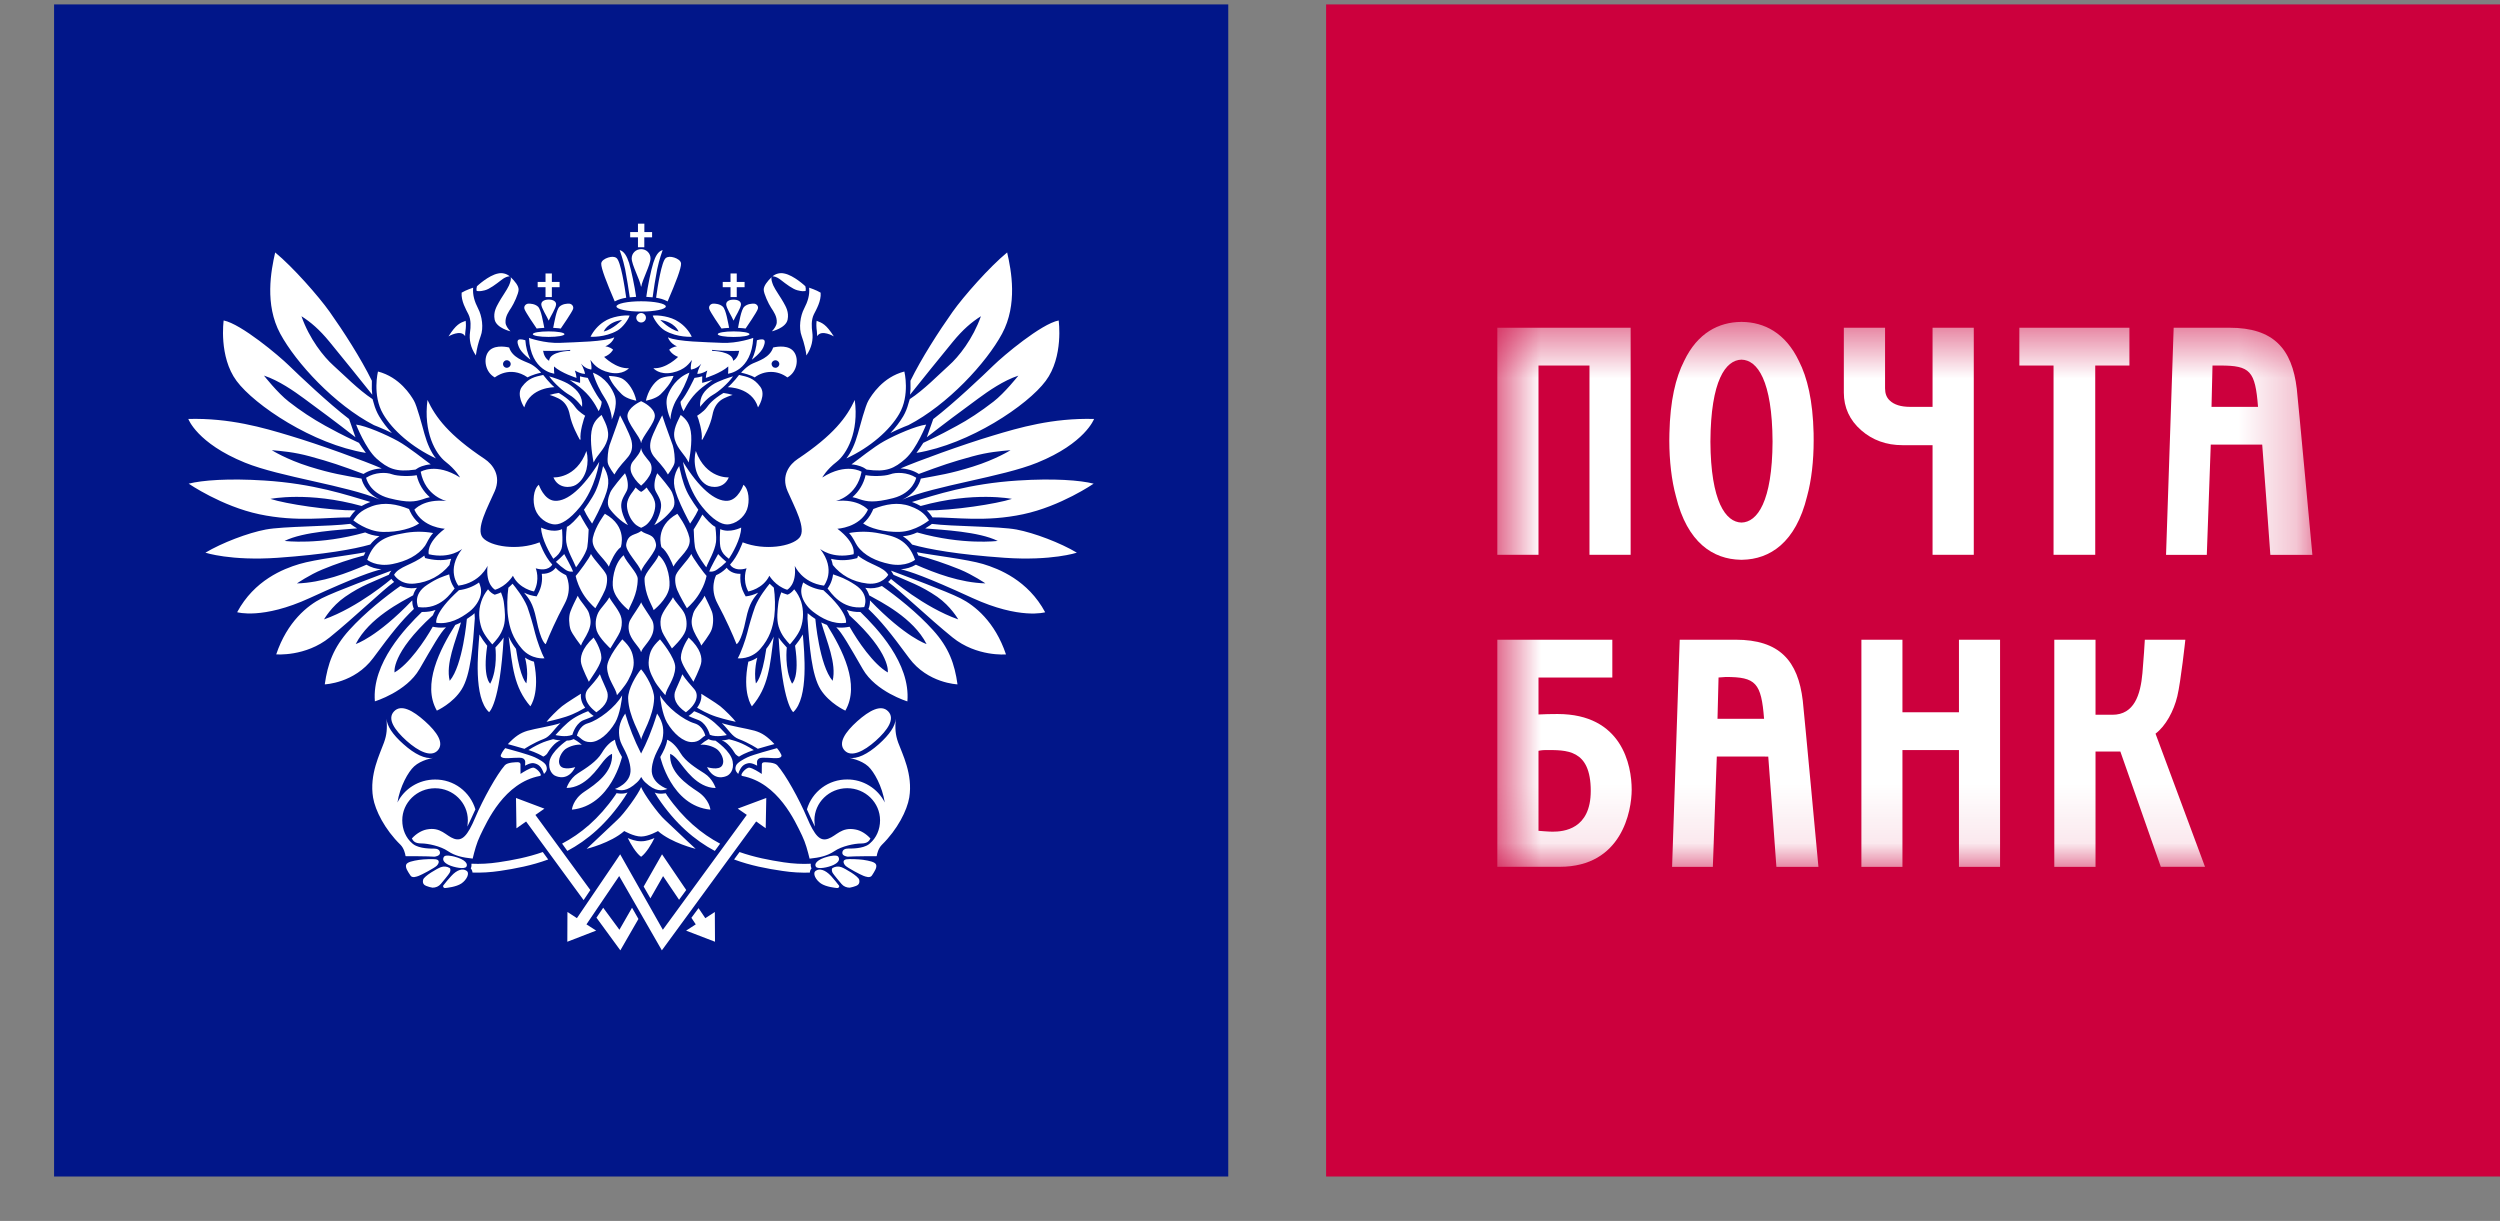
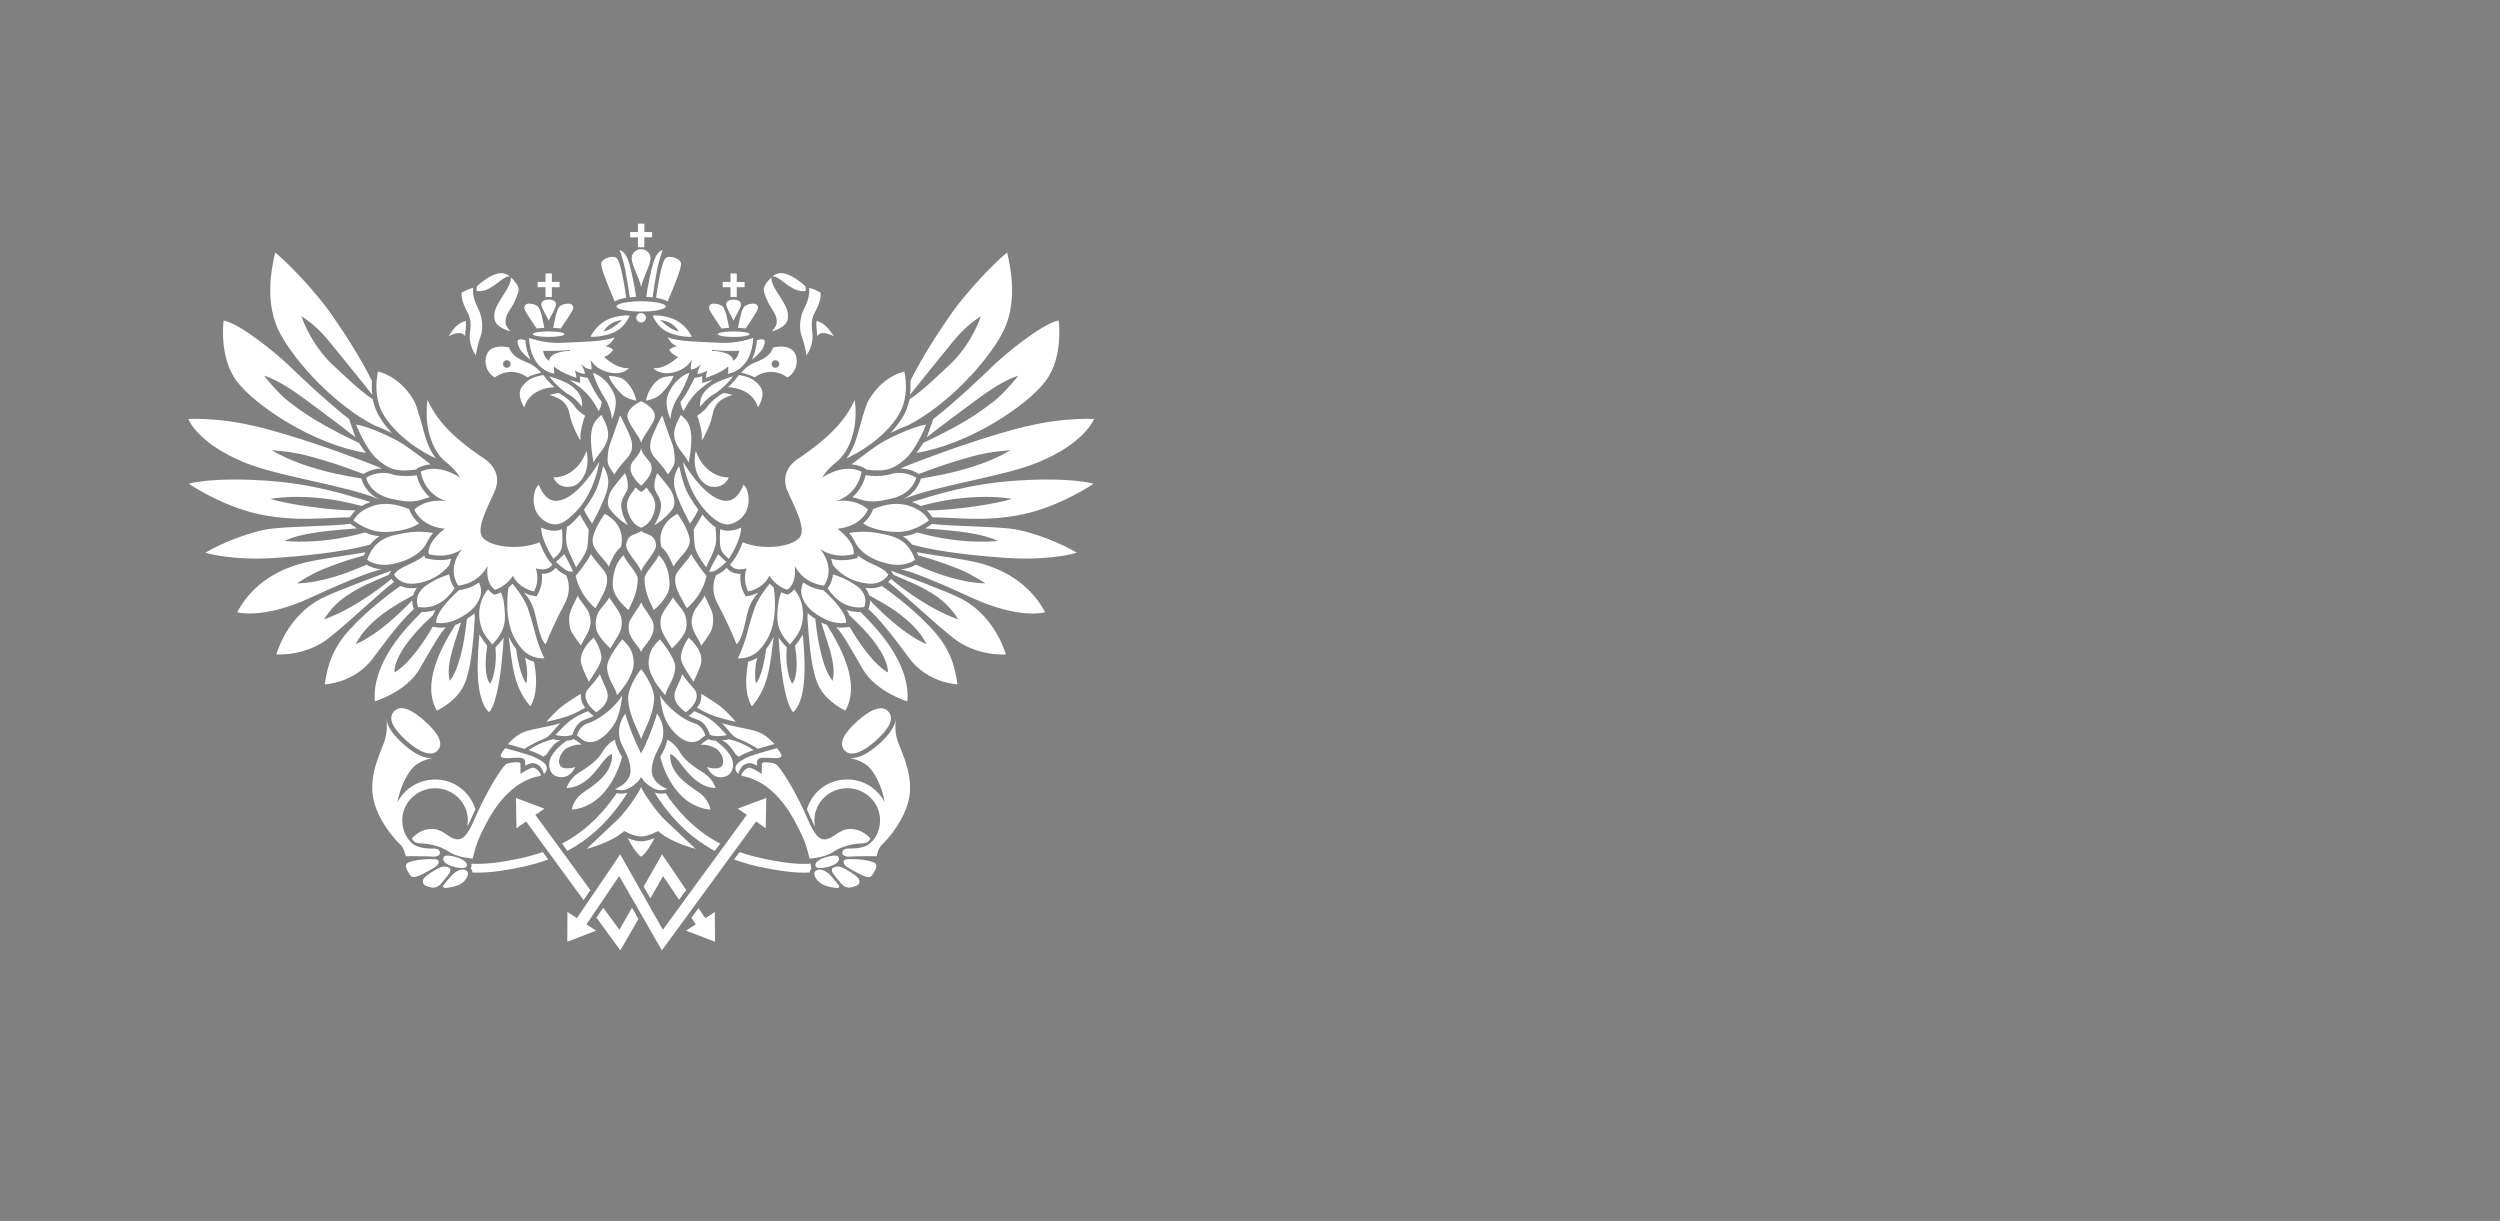
<svg xmlns="http://www.w3.org/2000/svg" width="43" height="21" viewBox="0 0 43 21" fill="none">
  <rect x="0" y="0" width="43" height="21" fill="#808080" stroke="none" />
-   <path d="M0.93 0.076H21.126V20.236H0.93V0.076Z" fill="#011689" />
  <path d="M14.243 14.733C14.048 14.783 14 14.861 14.034 14.909C14.069 14.955 14.243 14.92 14.334 14.878C14.427 14.834 14.449 14.783 14.418 14.735C14.393 14.697 14.273 14.726 14.243 14.733ZM12.694 5.639C12.792 5.647 12.785 5.644 12.824 5.651C12.847 5.618 13.019 5.367 13.034 5.315C13.052 5.265 13.011 5.226 12.972 5.223C12.933 5.221 12.855 5.226 12.803 5.274C12.747 5.324 12.712 5.551 12.694 5.639ZM15.656 8.707C15.446 8.63 15.229 8.672 15.021 8.755L15.001 8.799C14.961 8.885 14.906 8.951 14.846 9.003C14.954 9.081 15.204 9.157 15.473 9.148C15.744 9.142 15.979 8.95 15.979 8.95C15.925 8.873 15.869 8.784 15.656 8.707ZM15.278 9.887C15.195 9.743 14.958 9.716 14.758 9.557L14.745 9.599L14.699 9.61C14.566 9.643 14.428 9.643 14.294 9.612C14.308 9.644 14.319 9.693 14.324 9.718C14.462 9.888 14.658 10.007 14.918 10.037C15.177 10.066 15.278 9.887 15.278 9.887ZM14.783 8.586C14.915 8.63 15.035 8.651 15.362 8.568C15.709 8.478 15.759 8.217 15.759 8.217C15.606 8.119 15.41 8.12 15.311 8.158C15.211 8.194 14.985 8.194 14.888 8.172C14.855 8.32 14.776 8.452 14.662 8.551C14.707 8.56 14.747 8.573 14.783 8.586ZM15.062 12.742C15.269 12.556 15.399 12.365 15.278 12.237C15.157 12.108 14.953 12.22 14.745 12.405C14.538 12.591 14.408 12.781 14.528 12.909C14.64 13.029 14.855 12.927 15.062 12.742ZM14.54 12.223C14.8 11.773 14.486 11.169 14.224 10.749C14.19 10.736 14.158 10.722 14.126 10.706C14.218 11.029 14.393 11.414 14.321 11.71C14.092 11.444 14.024 10.646 14.024 10.646C13.978 10.617 13.934 10.583 13.892 10.547C13.892 10.575 13.891 10.606 13.889 10.636C13.921 11.116 13.961 11.61 14.113 11.857C14.264 12.098 14.54 12.223 14.54 12.223ZM13.98 10.518C14.129 10.634 14.33 10.745 14.551 10.712C14.551 10.712 14.602 10.549 14.162 10.151C14.037 10.136 13.918 10.09 13.815 10.018C13.797 10.069 13.767 10.137 13.789 10.235C13.811 10.333 13.88 10.44 13.98 10.518ZM15.578 7.886C15.767 7.718 15.93 7.303 15.93 7.303C15.756 7.325 15.416 7.473 15.211 7.586C15.022 7.69 14.758 7.907 14.646 7.987C14.778 7.998 14.855 8.044 14.862 8.048L14.907 8.077C15.244 8.125 15.382 8.06 15.578 7.887V7.886ZM14.8 10.527L14.79 10.526C14.713 10.528 14.637 10.516 14.565 10.491C14.585 10.525 14.6 10.556 14.61 10.583C15.333 11.241 15.27 11.566 15.27 11.566C15.024 11.426 14.751 11.025 14.613 10.78L14.563 10.788C14.504 10.797 14.444 10.798 14.384 10.79C14.478 10.877 14.616 11.121 14.84 11.509C15.063 11.898 15.607 12.064 15.607 12.064C15.662 11.405 15.077 10.798 14.8 10.527ZM14.71 10.06C14.533 9.944 14.449 9.922 14.329 9.879C14.311 10.024 14.24 10.115 14.234 10.122C14.286 10.182 14.473 10.494 14.864 10.442C14.864 10.442 14.968 10.229 14.71 10.06ZM13.721 7.894C13.582 7.986 13.43 8.178 13.546 8.447C13.662 8.717 13.881 9.1 13.749 9.25C13.619 9.399 13.153 9.477 12.774 9.328C12.774 9.328 12.695 9.562 12.557 9.711C12.557 9.711 12.622 9.84 12.841 9.775C12.841 9.775 12.761 9.967 12.87 10.173C12.87 10.173 13.124 10.13 13.233 9.903C13.233 9.903 13.335 10.08 13.539 10.144C13.539 10.144 13.707 10.06 13.67 9.732C13.67 9.732 13.793 10.024 14.172 10.073C14.172 10.073 14.39 9.804 14.106 9.441C14.106 9.441 14.31 9.619 14.681 9.533C14.681 9.533 14.739 9.349 14.403 9.094C14.403 9.094 14.783 9.079 14.929 8.767C14.929 8.767 14.768 8.574 14.376 8.618C14.376 8.618 14.739 8.539 14.819 8.114C14.819 8.114 14.557 7.95 14.143 8.213C14.143 8.213 14.215 8.078 14.39 7.944C14.564 7.808 14.776 7.432 14.702 6.879C14.564 7.176 14.338 7.482 13.721 7.894ZM13.716 4.993C13.799 5.014 13.818 5.009 13.857 5.005C13.862 4.977 13.86 4.95 13.852 4.923C13.852 4.923 13.655 4.736 13.489 4.704C13.454 4.696 13.417 4.696 13.382 4.705C13.347 4.713 13.315 4.73 13.287 4.753C13.287 4.753 13.346 4.747 13.434 4.818C13.523 4.887 13.633 4.972 13.716 4.993ZM13.36 5.549C13.356 5.6 13.319 5.654 13.276 5.699C13.276 5.699 13.518 5.643 13.547 5.497C13.573 5.367 13.517 5.275 13.477 5.203C13.441 5.135 13.329 4.977 13.301 4.911C13.276 4.851 13.262 4.801 13.271 4.767C13.197 4.84 13.135 4.917 13.136 4.984C13.137 5.052 13.219 5.226 13.262 5.291C13.305 5.357 13.368 5.444 13.36 5.549ZM13.831 5.308C13.765 5.433 13.735 5.64 13.789 5.782C13.833 5.898 13.867 6.062 13.87 6.114C13.961 5.982 13.99 5.841 13.971 5.709C13.96 5.631 13.95 5.504 13.999 5.406C14.04 5.324 14.127 5.178 14.115 5.034C14.043 4.989 13.917 4.948 13.917 4.948C13.929 5.074 13.894 5.187 13.831 5.308ZM12.932 6.187C12.932 6.187 13.091 6.07 13.13 5.971C13.169 5.873 13.179 5.805 13.019 5.852C13.011 5.968 12.982 6.082 12.932 6.187ZM15.466 7.12C15.655 6.798 15.555 6.39 15.555 6.39C15.181 6.487 14.99 6.8 14.937 6.89C14.883 6.979 14.794 7.325 14.754 7.464C14.706 7.635 14.641 7.78 14.557 7.885C14.972 7.692 15.304 7.399 15.466 7.12ZM14.05 5.699C14.053 5.726 14.055 5.753 14.056 5.782C14.129 5.659 14.342 5.786 14.342 5.786C14.208 5.577 14.143 5.554 14.046 5.518C14.039 5.568 14.04 5.627 14.05 5.698L14.05 5.699ZM16.052 7.208L15.941 7.521C16.233 7.293 16.529 7.071 16.828 6.853C17.001 6.726 17.259 6.545 17.516 6.461C17.516 6.461 17.279 6.761 17.088 6.908C16.869 7.078 16.645 7.225 16.459 7.324C16.296 7.411 16.213 7.461 15.881 7.617C15.858 7.658 15.79 7.753 15.763 7.79C16.674 7.642 17.677 6.969 17.986 6.552C18.298 6.135 18.209 5.512 18.209 5.512C17.908 5.571 17.255 6.121 17.086 6.287C16.917 6.452 16.406 6.937 16.052 7.208ZM15.315 7.448C15.386 7.413 15.467 7.376 15.549 7.342L15.625 7.312C16.299 6.963 16.966 6.241 17.236 5.739C17.506 5.237 17.395 4.654 17.323 4.342C17.017 4.594 16.577 5.093 16.385 5.363C16.149 5.696 15.847 6.166 15.66 6.549V6.56C15.661 6.6 15.662 6.643 15.661 6.689L15.653 6.789C15.874 6.514 16.138 6.183 16.39 5.877C16.563 5.667 16.71 5.541 16.872 5.439C16.735 5.827 16.491 6.137 16.316 6.291C16.144 6.445 15.893 6.705 15.648 6.865L15.624 6.944C15.604 7.019 15.575 7.092 15.536 7.159C15.478 7.257 15.404 7.354 15.315 7.448V7.448ZM18.817 7.206C18.103 7.187 17.526 7.357 17.081 7.491C16.56 7.646 15.767 7.936 15.489 8.057C15.593 8.06 15.707 8.09 15.804 8.152C16.191 8.008 16.372 7.946 16.724 7.85C17.001 7.774 17.207 7.759 17.381 7.743C17.381 7.743 17.136 7.9 16.733 8.026C16.334 8.15 16.162 8.172 15.838 8.232C15.836 8.243 15.787 8.469 15.519 8.594C16.095 8.348 17.231 8.206 17.841 7.958C18.666 7.623 18.818 7.206 18.818 7.206L18.817 7.206ZM13.586 11.084C13.586 11.084 13.731 10.928 13.773 10.8C13.823 10.654 13.825 10.496 13.779 10.348C13.753 10.271 13.713 10.198 13.66 10.136C13.637 10.167 13.608 10.194 13.576 10.214L13.546 10.228L13.514 10.218C13.488 10.21 13.463 10.2 13.438 10.188C13.406 10.276 13.393 10.318 13.385 10.393C13.374 10.492 13.354 10.648 13.392 10.775C13.438 10.93 13.533 11.025 13.586 11.084ZM15.739 9.629C15.616 9.273 15.372 9.219 15.132 9.175C14.958 9.139 14.779 9.136 14.604 9.168C14.681 9.252 14.707 9.334 14.745 9.388C14.862 9.555 15.069 9.654 15.305 9.702C15.584 9.757 15.739 9.629 15.739 9.629V9.629ZM11.361 6.783C11.444 6.702 11.546 6.582 11.585 6.466C11.585 6.466 11.419 6.469 11.341 6.519C11.241 6.583 11.146 6.724 11.109 6.892C11.109 6.892 11.277 6.864 11.361 6.783ZM10.714 6.519C10.637 6.469 10.471 6.466 10.471 6.466C10.51 6.582 10.612 6.702 10.696 6.783C10.778 6.864 10.945 6.892 10.945 6.892C10.909 6.724 10.814 6.583 10.714 6.519ZM8.716 6.326C8.708 6.326 8.7 6.325 8.692 6.321C8.684 6.318 8.677 6.313 8.671 6.307C8.665 6.301 8.66 6.294 8.657 6.286C8.654 6.278 8.652 6.27 8.652 6.261C8.652 6.225 8.681 6.196 8.716 6.196C8.754 6.196 8.784 6.225 8.784 6.261C8.784 6.297 8.754 6.326 8.716 6.326ZM8.757 5.977C8.668 5.956 8.479 5.935 8.396 6.055C8.312 6.174 8.344 6.4 8.511 6.492C8.511 6.492 8.766 6.278 9.075 6.491C9.075 6.491 9.146 6.445 9.307 6.41C9.307 6.41 9.213 6.297 9.106 6.251C9.011 6.208 8.813 6.152 8.757 5.977ZM9.551 9.02C9.649 9.02 9.796 8.942 9.978 8.718C10.246 8.389 10.307 7.944 10.307 7.944C10.032 8.393 9.758 8.626 9.545 8.614C9.356 8.604 9.268 8.338 9.268 8.338C9.173 8.413 9.156 8.627 9.207 8.763C9.256 8.9 9.404 9.02 9.551 9.02ZM9.537 6.66C9.455 6.595 9.343 6.449 9.343 6.449C9.195 6.482 9.092 6.501 8.978 6.652C8.873 6.792 9.017 7.007 9.017 7.007C9.122 6.656 9.537 6.66 9.537 6.66ZM12.871 11.381C12.761 11.925 12.933 12.149 12.933 12.149C13.219 11.814 13.242 11.466 13.308 10.95C13.276 11.018 13.235 11.09 13.18 11.16C13.105 11.681 13.001 11.754 13.001 11.754C12.96 11.532 13.026 11.311 13.026 11.311C12.978 11.342 12.926 11.366 12.871 11.381ZM13.31 10.108C13.283 10.084 13.259 10.061 13.238 10.04C13.197 10.091 13.057 10.262 12.988 10.434C12.935 10.58 12.879 10.778 12.851 10.892C12.823 11.005 12.739 11.242 12.689 11.323C12.689 11.323 12.912 11.35 13.076 11.162C13.238 10.978 13.292 10.794 13.318 10.604C13.337 10.456 13.332 10.249 13.31 10.108ZM13.271 6.261C13.271 6.225 13.302 6.196 13.337 6.196C13.373 6.196 13.404 6.225 13.404 6.261C13.404 6.297 13.374 6.326 13.337 6.326C13.32 6.326 13.303 6.32 13.291 6.307C13.279 6.295 13.272 6.279 13.271 6.261ZM13.543 6.492C13.711 6.4 13.744 6.174 13.659 6.056C13.576 5.935 13.388 5.956 13.298 5.977C13.242 6.152 13.044 6.208 12.949 6.251C12.842 6.297 12.747 6.41 12.747 6.41C12.908 6.445 12.98 6.491 12.98 6.491C13.061 6.43 13.16 6.397 13.262 6.397C13.363 6.397 13.462 6.431 13.543 6.492ZM13.038 7.007C13.038 7.007 13.182 6.792 13.077 6.652C12.964 6.501 12.86 6.482 12.712 6.449C12.712 6.449 12.601 6.595 12.518 6.66C12.518 6.66 12.934 6.656 13.038 7.007ZM12.787 8.338C12.787 8.338 12.699 8.604 12.51 8.614C12.298 8.626 12.023 8.393 11.748 7.944C11.748 7.944 11.809 8.389 12.078 8.718C12.258 8.942 12.407 9.02 12.504 9.02C12.651 9.02 12.799 8.9 12.849 8.763C12.898 8.626 12.883 8.413 12.787 8.338ZM12.711 13.014C12.826 12.943 12.943 12.909 12.966 12.902C12.864 12.837 12.778 12.794 12.708 12.767C12.638 12.739 12.539 12.715 12.539 12.715C12.494 12.729 12.413 12.736 12.413 12.736C12.508 12.757 12.611 12.906 12.635 12.949C12.661 12.995 12.711 13.014 12.711 13.014L12.711 13.014ZM12.507 13.343C12.547 13.324 12.63 13.251 12.602 13.098C12.572 12.918 12.306 12.739 12.306 12.739C12.264 12.74 12.223 12.731 12.186 12.713C12.136 12.74 12.089 12.773 12.046 12.811C12.127 12.798 12.259 12.833 12.332 12.887C12.387 12.927 12.478 13.067 12.422 13.165C12.366 13.261 12.161 13.194 12.161 13.194C12.281 13.437 12.466 13.363 12.507 13.343ZM12.872 13.127C12.932 13.115 13.023 13.17 13.023 13.17C13.023 13.124 13.005 13.079 13.057 13.045C13.107 13.014 13.308 13.052 13.393 13.037C13.434 13.03 13.45 13.006 13.439 12.983C13.413 12.923 13.364 12.868 13.364 12.868C13.266 12.897 12.964 12.975 12.855 13.026C12.789 13.057 12.679 13.116 12.659 13.17C12.631 13.244 12.668 13.279 12.697 13.312C12.742 13.181 12.792 13.143 12.872 13.127ZM13.675 11.107C13.758 11.66 13.623 11.759 13.623 11.759C13.489 11.501 13.533 11.137 13.533 11.137C13.5 11.098 13.432 11.03 13.392 10.965C13.457 12.117 13.643 12.249 13.643 12.249C13.914 12.002 13.833 11.213 13.809 10.913C13.77 10.981 13.725 11.046 13.675 11.107ZM12.386 14.511C12.068 14.343 11.756 14.087 11.474 13.682C11.467 13.668 11.459 13.655 11.449 13.643C11.449 13.643 11.344 13.668 11.261 13.632L11.315 13.72C11.617 14.17 11.952 14.453 12.295 14.636L12.386 14.511ZM8.744 10.108C8.724 10.249 8.717 10.456 8.738 10.604C8.763 10.794 8.817 10.978 8.979 11.162C9.143 11.35 9.365 11.323 9.365 11.323C9.315 11.242 9.232 11.005 9.204 10.892C9.166 10.737 9.121 10.584 9.069 10.434C8.999 10.263 8.858 10.091 8.816 10.04C8.797 10.06 8.772 10.084 8.744 10.108H8.744ZM9.657 9.441C9.688 9.355 9.667 9.101 9.667 9.101C9.503 9.176 9.307 9.074 9.307 9.074C9.309 9.269 9.468 9.537 9.517 9.611C9.596 9.552 9.63 9.511 9.657 9.441ZM8.616 12.983C8.604 13.006 8.619 13.03 8.662 13.037C8.746 13.052 8.948 13.014 8.998 13.045C9.05 13.079 9.031 13.124 9.031 13.17C9.031 13.17 9.123 13.115 9.182 13.127C9.263 13.144 9.311 13.181 9.357 13.312C9.387 13.28 9.423 13.244 9.395 13.17C9.376 13.116 9.266 13.057 9.2 13.026C9.091 12.976 8.79 12.896 8.69 12.868C8.69 12.868 8.641 12.923 8.616 12.983ZM9.049 14.13L10.038 15.482L10.154 15.309C9.753 14.763 9.259 14.085 9.209 14.017L9.364 13.909L8.875 13.725L8.883 14.247L9.049 14.13ZM8.617 10.189C8.592 10.201 8.566 10.211 8.54 10.219L8.509 10.229L8.479 10.214C8.475 10.212 8.435 10.19 8.394 10.136C8.342 10.199 8.302 10.271 8.277 10.349C8.223 10.509 8.238 10.666 8.282 10.8C8.323 10.928 8.468 11.084 8.468 11.084C8.521 11.025 8.617 10.931 8.663 10.775C8.701 10.648 8.681 10.492 8.67 10.393C8.663 10.318 8.65 10.276 8.617 10.189ZM8.663 10.965C8.624 11.03 8.554 11.098 8.521 11.137C8.521 11.137 8.566 11.501 8.432 11.759C8.432 11.759 8.298 11.66 8.38 11.107C8.331 11.046 8.286 10.981 8.246 10.913C8.222 11.213 8.141 12.002 8.412 12.249C8.412 12.249 8.598 12.117 8.663 10.965ZM12.388 9.101C12.388 9.101 12.367 9.355 12.399 9.441C12.424 9.511 12.458 9.552 12.537 9.611C12.587 9.537 12.747 9.269 12.748 9.074C12.748 9.074 12.552 9.176 12.388 9.101ZM8.574 14.831C8.414 14.855 8.259 14.863 8.109 14.856C8.111 14.88 8.111 14.912 8.097 14.936C8.097 14.936 8.127 14.97 8.127 15.008C8.278 15.013 8.437 15.004 8.598 14.98C8.865 14.94 9.147 14.887 9.429 14.783L9.336 14.655C9.077 14.746 8.818 14.795 8.574 14.831ZM7.761 15.068C7.713 15.12 7.667 15.175 7.624 15.231C7.614 15.249 7.63 15.278 7.659 15.274C7.687 15.271 7.845 15.256 7.936 15.196C8.026 15.135 8.086 15.018 8.024 14.977C7.962 14.934 7.865 14.954 7.761 15.068ZM10.654 15.992C10.615 15.94 10.511 15.798 10.375 15.613L10.259 15.784L10.67 16.346L10.981 15.806L10.871 15.613C10.79 15.755 10.703 15.907 10.654 15.992ZM13.17 14.246L13.18 13.725L12.689 13.908L12.845 14.016L11.401 15.992L10.667 14.694L10.577 14.829L9.923 15.792L9.76 15.686L9.758 16.198L10.254 16.006L10.087 15.899C10.177 15.765 10.532 15.244 10.65 15.068L11.384 16.346L13.006 14.129L13.17 14.246ZM7.119 10.474C7.113 10.462 7.11 10.449 7.107 10.441C7.095 10.404 7.09 10.365 7.091 10.326C6.476 10.967 6.119 11.077 6.119 11.077C6.347 10.627 6.911 10.348 7.106 10.239C7.119 10.192 7.141 10.148 7.172 10.11C7.164 10.112 7.155 10.113 7.146 10.114C7.038 10.127 6.952 10.107 6.886 10.079C6.629 10.261 6.28 10.536 6.007 10.837C5.734 11.139 5.636 11.418 5.586 11.771C5.586 11.771 6.096 11.753 6.419 11.318C6.741 10.881 6.902 10.682 7.119 10.474ZM6.779 10.009C6.762 9.994 6.746 9.976 6.732 9.957C6.732 9.957 6.168 10.443 5.573 10.654C5.573 10.654 5.7 10.428 5.936 10.265C6.222 10.066 6.437 10 6.688 9.886L6.708 9.849C6.716 9.837 6.723 9.825 6.732 9.815C6.521 9.894 5.775 10.169 5.533 10.291C5.291 10.414 4.941 10.691 4.751 11.255C4.751 11.255 5.255 11.299 5.671 10.963C6.087 10.627 6.572 10.158 6.779 10.009ZM7.733 14.929C7.711 14.916 7.686 14.908 7.66 14.905C7.635 14.903 7.609 14.906 7.584 14.915C7.522 14.937 7.293 15.069 7.278 15.131C7.262 15.193 7.294 15.223 7.329 15.237C7.365 15.251 7.407 15.264 7.439 15.268C7.466 15.268 7.493 15.263 7.518 15.252C7.542 15.241 7.564 15.225 7.582 15.204C7.611 15.168 7.718 15.043 7.733 15.013C7.748 14.986 7.756 14.945 7.733 14.929ZM12.131 15.792L12.015 15.62L11.892 15.786C11.925 15.834 11.95 15.873 11.967 15.899L11.801 16.007L12.298 16.198L12.295 15.686L12.131 15.793V15.792ZM7.568 14.669C7.566 14.611 7.514 14.596 7.465 14.596C7.418 14.596 7.218 14.6 7.111 14.522C7.104 14.517 7.097 14.512 7.091 14.506C6.981 14.412 6.919 14.268 6.919 14.109C6.919 13.806 7.171 13.558 7.484 13.558C7.795 13.558 8.047 13.806 8.047 14.109C8.047 14.15 8.039 14.218 8.039 14.218C8.065 14.17 8.158 13.96 8.177 13.921C8.132 13.772 8.041 13.642 7.916 13.549C7.791 13.456 7.639 13.407 7.484 13.408C7.199 13.408 6.953 13.569 6.836 13.803C6.88 13.524 7.022 13.274 7.123 13.182C7.243 13.071 7.447 13.036 7.447 13.036C7.313 13.057 7.136 12.976 6.939 12.799C6.75 12.632 6.655 12.484 6.649 12.362C6.66 12.535 6.655 12.632 6.604 12.773C6.537 12.964 6.35 13.319 6.417 13.719C6.454 13.938 6.616 14.265 6.89 14.532C6.948 14.592 6.969 14.681 6.976 14.726C6.976 14.726 7.378 14.726 7.473 14.735C7.473 14.735 7.569 14.726 7.568 14.669ZM7.496 14.78C7.449 14.773 7.298 14.777 7.208 14.79C7.109 14.806 6.997 14.825 6.984 14.878C6.974 14.929 7.009 14.982 7.06 15.059C7.09 15.107 7.164 15.079 7.204 15.064C7.245 15.05 7.478 14.928 7.515 14.888C7.552 14.848 7.568 14.792 7.497 14.78L7.496 14.78ZM16.523 10.292C16.282 10.169 15.534 9.894 15.325 9.815C15.333 9.826 15.34 9.837 15.347 9.85L15.369 9.887C15.619 10 15.833 10.067 16.121 10.265C16.355 10.429 16.482 10.654 16.482 10.654C15.887 10.444 15.325 9.958 15.325 9.958C15.31 9.976 15.294 9.994 15.276 10.01C15.482 10.159 15.968 10.627 16.384 10.964C16.8 11.3 17.303 11.256 17.303 11.256C17.113 10.691 16.764 10.414 16.523 10.292ZM16.909 9.701C16.634 9.619 16.017 9.547 15.77 9.498C15.779 9.516 15.787 9.534 15.795 9.554C15.999 9.605 16.266 9.696 16.511 9.795C16.735 9.888 16.949 10.034 16.949 10.034C16.516 10.023 16.079 9.856 15.753 9.713C15.674 9.759 15.586 9.786 15.495 9.791C15.651 9.831 15.906 9.909 16.724 10.285C17.544 10.661 17.977 10.531 17.977 10.531C17.681 9.98 17.183 9.784 16.909 9.701ZM12.565 5.11H12.672V4.94H12.807V4.849H12.672V4.704H12.565V4.849H12.431V4.94H12.565V5.11ZM16.029 9.011C16.025 9.014 15.982 9.048 15.913 9.089C16.209 9.114 16.837 9.143 17.161 9.304C17.161 9.304 16.563 9.381 15.775 9.158C15.695 9.194 15.633 9.213 15.529 9.224C15.586 9.26 15.64 9.305 15.689 9.367C15.977 9.448 16.468 9.537 17.279 9.594C18.09 9.65 18.522 9.506 18.522 9.506C18.24 9.337 17.79 9.166 17.485 9.108C17.18 9.051 16.38 9.057 16.029 9.011ZM6.561 9.791C6.47 9.786 6.381 9.759 6.303 9.713C5.976 9.856 5.54 10.023 5.107 10.035C5.107 10.035 5.32 9.888 5.545 9.795C5.777 9.699 6.016 9.618 6.259 9.554C6.267 9.535 6.276 9.517 6.285 9.498C6.038 9.547 5.422 9.619 5.147 9.702C4.872 9.784 4.374 9.98 4.079 10.53C4.079 10.53 4.512 10.661 5.33 10.285C6.148 9.909 6.405 9.831 6.561 9.791ZM15.169 10.079C15.087 10.114 14.997 10.126 14.909 10.114C14.9 10.114 14.892 10.112 14.883 10.11C14.917 10.155 14.938 10.199 14.95 10.24C15.144 10.348 15.709 10.627 15.937 11.078C15.937 11.078 15.58 10.967 14.963 10.326C14.966 10.377 14.957 10.428 14.937 10.475C15.153 10.682 15.315 10.882 15.636 11.318C15.958 11.754 16.469 11.771 16.469 11.771C16.42 11.418 16.321 11.139 16.048 10.838C15.775 10.536 15.426 10.261 15.169 10.079ZM14.471 14.915C14.447 14.906 14.42 14.903 14.395 14.905C14.369 14.908 14.344 14.916 14.321 14.929C14.299 14.944 14.307 14.986 14.321 15.013C14.338 15.043 14.444 15.169 14.474 15.204C14.491 15.225 14.513 15.241 14.538 15.252C14.562 15.263 14.589 15.268 14.616 15.268C14.653 15.261 14.69 15.251 14.726 15.237C14.761 15.223 14.793 15.193 14.778 15.131C14.762 15.069 14.533 14.937 14.471 14.915ZM14.032 14.977C13.969 15.019 14.03 15.135 14.12 15.196C14.21 15.256 14.367 15.271 14.397 15.274C14.425 15.278 14.443 15.249 14.431 15.232C14.388 15.176 14.342 15.121 14.295 15.068C14.19 14.955 14.093 14.935 14.032 14.977ZM15.406 12.362C15.401 12.484 15.304 12.631 15.117 12.799C14.918 12.976 14.742 13.057 14.608 13.035C14.608 13.035 14.812 13.071 14.933 13.181C15.034 13.274 15.174 13.524 15.218 13.802C15.158 13.683 15.066 13.583 14.951 13.513C14.837 13.443 14.706 13.406 14.572 13.407C14.416 13.406 14.264 13.455 14.139 13.548C14.014 13.641 13.922 13.772 13.879 13.921C13.897 13.96 13.991 14.17 14.016 14.218C14.016 14.218 14.008 14.149 14.008 14.109C14.008 13.805 14.261 13.557 14.572 13.557C14.884 13.557 15.137 13.805 15.137 14.109C15.137 14.268 15.073 14.412 14.964 14.505C14.957 14.511 14.952 14.516 14.944 14.522C14.838 14.6 14.637 14.595 14.59 14.595C14.542 14.595 14.489 14.611 14.488 14.669C14.486 14.726 14.581 14.735 14.581 14.735C14.677 14.726 15.079 14.726 15.079 14.726C15.086 14.681 15.108 14.592 15.167 14.532C15.439 14.265 15.602 13.938 15.639 13.718C15.705 13.319 15.518 12.964 15.449 12.773C15.399 12.632 15.395 12.535 15.406 12.362ZM13.946 14.856C13.798 14.864 13.641 14.856 13.481 14.832C13.237 14.795 12.978 14.746 12.72 14.655L12.626 14.783C12.909 14.888 13.191 14.941 13.458 14.98C13.62 15.005 13.776 15.013 13.929 15.009C13.929 14.97 13.958 14.936 13.958 14.936C13.946 14.911 13.942 14.883 13.946 14.856ZM14.847 14.789C14.758 14.777 14.607 14.772 14.559 14.78C14.488 14.791 14.504 14.848 14.54 14.888C14.578 14.928 14.81 15.05 14.851 15.064C14.891 15.079 14.964 15.107 14.997 15.059C15.046 14.982 15.082 14.929 15.071 14.878C15.059 14.824 14.946 14.805 14.847 14.789ZM17.507 8.265C16.66 8.319 16.095 8.513 15.686 8.634C15.746 8.656 15.795 8.68 15.836 8.703C16.753 8.448 17.405 8.581 17.405 8.581C17.138 8.668 16.389 8.782 15.94 8.779C15.985 8.821 16.014 8.862 16.039 8.899C16.423 8.896 16.949 8.983 17.597 8.845C18.245 8.708 18.811 8.319 18.811 8.319C18.579 8.26 18.129 8.225 17.507 8.265ZM10.771 5.121C10.745 4.936 10.677 4.493 10.604 4.438C10.566 4.41 10.516 4.413 10.46 4.43C10.404 4.448 10.344 4.484 10.341 4.533C10.338 4.614 10.433 4.857 10.573 5.184C10.656 5.143 10.7 5.134 10.771 5.121ZM4.776 9.594C5.587 9.536 6.079 9.448 6.368 9.366C6.412 9.31 6.466 9.261 6.527 9.223C6.422 9.212 6.361 9.194 6.281 9.158C5.493 9.381 4.895 9.304 4.895 9.304C5.218 9.143 5.847 9.114 6.142 9.088C6.102 9.065 6.063 9.039 6.026 9.01C5.676 9.057 4.876 9.05 4.571 9.108C4.266 9.165 3.816 9.337 3.533 9.506C3.533 9.506 3.966 9.65 4.776 9.594ZM10.831 5.114C10.867 5.11 10.903 5.108 10.941 5.106C10.918 4.93 10.855 4.637 10.82 4.522C10.782 4.405 10.735 4.322 10.658 4.301C10.658 4.301 10.718 4.463 10.752 4.629C10.784 4.796 10.809 4.955 10.832 5.114H10.831ZM10.7 5.503C10.7 5.503 10.54 5.666 10.384 5.702C10.384 5.702 10.448 5.539 10.7 5.503ZM10.617 5.687C10.72 5.627 10.809 5.492 10.829 5.428C10.742 5.417 10.52 5.44 10.384 5.535C10.287 5.599 10.209 5.688 10.157 5.792C10.157 5.792 10.4 5.81 10.617 5.687ZM9.383 5.11H9.492V4.94H9.625V4.849H9.492V4.704H9.383V4.849H9.248V4.94H9.383V5.109V5.11ZM11.357 5.503C11.608 5.539 11.672 5.702 11.672 5.702C11.516 5.666 11.357 5.503 11.357 5.503ZM11.227 5.428C11.248 5.492 11.336 5.627 11.438 5.687C11.655 5.81 11.899 5.792 11.899 5.792C11.848 5.688 11.77 5.599 11.672 5.536C11.536 5.44 11.315 5.417 11.227 5.428H11.227ZM12.41 5.651C12.45 5.644 12.442 5.647 12.541 5.639C12.522 5.551 12.487 5.324 12.432 5.274C12.379 5.226 12.301 5.221 12.263 5.223C12.224 5.226 12.183 5.265 12.2 5.315C12.215 5.367 12.387 5.618 12.41 5.651ZM10.973 4.253H11.082V4.082H11.216V3.992H11.083V3.847H10.973V3.992H10.839V4.082H10.973V4.253ZM11.483 5.184C11.624 4.857 11.718 4.614 11.714 4.533C11.712 4.484 11.652 4.448 11.597 4.43C11.54 4.413 11.489 4.41 11.452 4.438C11.379 4.493 11.31 4.936 11.285 5.121C11.357 5.134 11.401 5.143 11.483 5.184ZM11.225 5.114C11.246 4.955 11.272 4.796 11.304 4.629C11.338 4.463 11.398 4.301 11.398 4.301C11.32 4.322 11.273 4.406 11.237 4.521C11.2 4.637 11.138 4.93 11.116 5.106C11.152 5.108 11.189 5.11 11.225 5.114ZM9.514 5.639C9.613 5.647 9.606 5.644 9.645 5.651C9.668 5.618 9.84 5.367 9.857 5.315C9.872 5.265 9.832 5.226 9.792 5.223C9.754 5.221 9.676 5.226 9.624 5.274C9.569 5.324 9.534 5.551 9.515 5.638L9.514 5.639ZM6.431 7.312L6.506 7.342C6.589 7.376 6.67 7.413 6.741 7.448C6.657 7.36 6.583 7.264 6.521 7.159C6.482 7.092 6.451 7.019 6.431 6.944L6.408 6.865C6.164 6.705 5.912 6.445 5.739 6.291C5.566 6.137 5.32 5.827 5.185 5.439C5.346 5.541 5.493 5.667 5.666 5.877C5.918 6.183 6.182 6.514 6.403 6.789L6.395 6.689C6.394 6.643 6.395 6.6 6.396 6.56L6.396 6.549C6.209 6.166 5.906 5.696 5.67 5.363C5.478 5.093 5.039 4.594 4.733 4.342C4.662 4.654 4.549 5.237 4.82 5.739C5.091 6.241 5.757 6.963 6.431 7.312ZM6.293 7.79C6.251 7.734 6.212 7.676 6.174 7.617C5.843 7.461 5.759 7.412 5.596 7.324C5.375 7.202 5.165 7.063 4.967 6.908C4.776 6.761 4.54 6.46 4.54 6.46C4.797 6.545 5.055 6.726 5.228 6.853C5.451 7.017 5.811 7.282 6.114 7.521L6.004 7.207C5.65 6.937 5.14 6.452 4.97 6.287C4.801 6.121 4.147 5.571 3.847 5.512C3.847 5.512 3.759 6.134 4.069 6.552C4.379 6.969 5.381 7.642 6.293 7.79ZM6.017 8.899C6.042 8.863 6.071 8.821 6.116 8.779C5.667 8.782 4.919 8.668 4.651 8.581C4.651 8.581 5.303 8.448 6.22 8.703C6.261 8.68 6.31 8.656 6.371 8.634C5.96 8.513 5.397 8.319 4.548 8.265C3.926 8.225 3.478 8.26 3.245 8.319C3.245 8.319 3.812 8.708 4.459 8.845C5.107 8.983 5.633 8.896 6.017 8.899ZM7.498 7.885C7.414 7.78 7.349 7.635 7.301 7.464C7.262 7.325 7.172 6.979 7.119 6.89C7.067 6.8 6.875 6.487 6.501 6.39C6.501 6.39 6.401 6.798 6.589 7.12C6.751 7.399 7.084 7.692 7.498 7.885ZM4.214 7.958C4.825 8.206 5.96 8.348 6.536 8.594C6.268 8.469 6.22 8.243 6.218 8.232C5.894 8.171 5.721 8.15 5.322 8.026C4.92 7.9 4.675 7.743 4.675 7.743C4.849 7.759 5.054 7.774 5.333 7.85C5.684 7.946 5.865 8.008 6.252 8.152C6.348 8.09 6.463 8.06 6.566 8.057C6.289 7.936 5.496 7.646 4.975 7.491C4.53 7.357 3.953 7.187 3.239 7.206C3.239 7.206 3.389 7.623 4.214 7.958ZM9.231 5.651C9.271 5.644 9.263 5.647 9.362 5.639C9.343 5.551 9.308 5.324 9.253 5.274C9.201 5.226 9.123 5.221 9.085 5.223C9.045 5.226 9.005 5.265 9.021 5.315C9.036 5.367 9.208 5.618 9.231 5.651ZM7.665 7.943C7.839 8.078 7.913 8.213 7.913 8.213C7.498 7.95 7.236 8.114 7.236 8.114C7.316 8.539 7.68 8.618 7.68 8.618C7.287 8.574 7.127 8.767 7.127 8.767C7.272 9.079 7.651 9.094 7.651 9.094C7.316 9.35 7.375 9.533 7.375 9.533C7.745 9.619 7.949 9.441 7.949 9.441C7.665 9.804 7.884 10.073 7.884 10.073C8.261 10.024 8.386 9.732 8.386 9.732C8.349 10.06 8.516 10.144 8.516 10.144C8.72 10.079 8.822 9.903 8.822 9.903C8.931 10.13 9.185 10.173 9.185 10.173C9.295 9.966 9.215 9.775 9.215 9.775C9.434 9.84 9.499 9.711 9.499 9.711C9.36 9.562 9.281 9.328 9.281 9.328C8.902 9.477 8.436 9.399 8.305 9.25C8.175 9.1 8.393 8.717 8.51 8.447C8.625 8.178 8.473 7.986 8.336 7.894C7.717 7.482 7.491 7.176 7.353 6.879C7.28 7.432 7.491 7.808 7.665 7.943ZM8.339 4.993C8.421 4.972 8.532 4.887 8.621 4.818C8.71 4.747 8.768 4.753 8.768 4.753C8.74 4.73 8.708 4.713 8.673 4.705C8.638 4.696 8.602 4.696 8.567 4.704C8.401 4.736 8.203 4.924 8.203 4.924C8.195 4.95 8.193 4.978 8.199 5.005C8.239 5.008 8.256 5.014 8.339 4.993ZM8.579 5.203C8.54 5.275 8.482 5.367 8.508 5.497C8.538 5.643 8.78 5.699 8.78 5.699C8.736 5.654 8.698 5.6 8.695 5.549C8.688 5.444 8.751 5.357 8.794 5.291C8.837 5.226 8.919 5.052 8.92 4.984C8.922 4.917 8.858 4.84 8.784 4.767C8.794 4.801 8.78 4.85 8.754 4.911C8.726 4.977 8.614 5.135 8.579 5.203V5.203ZM8 5.782C8 5.753 8.001 5.726 8.005 5.699C8.016 5.627 8.016 5.568 8.009 5.518C7.912 5.554 7.847 5.577 7.714 5.786C7.714 5.786 7.926 5.659 8 5.782ZM8.085 5.709C8.066 5.841 8.094 5.982 8.185 6.113C8.2 6 8.228 5.889 8.267 5.782C8.322 5.64 8.29 5.433 8.224 5.308C8.162 5.187 8.127 5.074 8.138 4.948C8.138 4.948 8.013 4.989 7.94 5.034C7.929 5.178 8.016 5.324 8.057 5.406C8.106 5.504 8.096 5.631 8.085 5.709ZM8.926 5.971C8.965 6.07 9.124 6.187 9.124 6.187C9.074 6.082 9.044 5.968 9.036 5.852C8.877 5.805 8.886 5.873 8.926 5.971ZM8.875 11.16C8.824 11.095 8.782 11.024 8.749 10.949C8.814 11.466 8.836 11.814 9.122 12.148C9.122 12.148 9.294 11.925 9.184 11.381C9.136 11.368 9.081 11.345 9.03 11.311C9.03 11.311 9.095 11.532 9.054 11.753C9.054 11.753 8.952 11.681 8.875 11.16ZM9.665 6.89C9.726 6.938 9.777 7.013 9.801 7.139C9.836 7.316 9.941 7.505 9.973 7.563L9.986 7.56C9.967 7.439 10.044 7.187 10.065 7.151C10.065 7.151 9.952 7.082 9.901 7.011C9.863 6.958 9.796 6.87 9.611 6.758C9.558 6.766 9.505 6.777 9.453 6.793C9.453 6.793 9.594 6.833 9.665 6.89V6.89ZM11.676 13.095C11.774 13.212 11.984 13.55 12.309 13.554C12.309 13.554 12.261 13.395 12.117 13.303C11.972 13.212 11.789 13.095 11.705 12.954C11.623 12.814 11.536 12.749 11.476 12.723C11.463 12.826 11.412 12.921 11.357 13.02C11.357 13.02 11.544 13.861 12.219 13.926C12.219 13.926 12.204 13.752 12.005 13.618C11.805 13.486 11.506 13.28 11.527 12.967C11.527 12.967 11.581 12.978 11.676 13.095ZM9.021 12.88C9.021 12.88 9.179 12.775 9.352 12.71C9.465 12.667 9.52 12.552 9.64 12.437C9.506 12.485 9.201 12.532 9.075 12.569C8.948 12.606 8.856 12.669 8.735 12.799C8.735 12.799 8.922 12.85 9.021 12.88ZM10.012 6.998C10.027 6.819 9.937 6.714 9.807 6.623C9.704 6.55 9.489 6.485 9.446 6.473C9.534 6.598 9.7 6.74 9.791 6.791C9.908 6.855 10.012 6.998 10.012 6.998ZM11.028 5.547C11.05 5.547 11.07 5.538 11.086 5.523C11.101 5.508 11.11 5.487 11.11 5.465C11.11 5.455 11.108 5.444 11.104 5.434C11.1 5.424 11.094 5.415 11.086 5.408C11.078 5.4 11.069 5.394 11.059 5.39C11.049 5.386 11.039 5.384 11.028 5.384C10.982 5.384 10.944 5.421 10.944 5.465C10.944 5.487 10.953 5.508 10.969 5.523C10.985 5.539 11.006 5.547 11.028 5.547ZM12.248 6.018C12.462 6.045 12.714 6.034 12.714 6.034C12.7 6.112 12.668 6.17 12.611 6.206C12.598 6.037 12.248 6.035 12.248 6.035V6.018ZM11.565 6.409C11.791 6.361 11.862 6.238 11.901 6.191C11.901 6.191 11.871 6.309 11.885 6.356C11.885 6.356 11.984 6.35 12.062 6.256C12.062 6.256 12.005 6.35 11.994 6.43C11.994 6.43 12.056 6.438 12.166 6.373C12.166 6.373 12.144 6.432 12.14 6.5C12.14 6.5 12.399 6.418 12.526 6.303C12.526 6.303 12.528 6.382 12.522 6.428C12.522 6.428 12.926 6.388 12.956 5.812C12.956 5.812 12.687 5.91 12.417 5.897C12.147 5.884 11.65 5.879 11.489 5.802C11.489 5.802 11.515 5.901 11.644 5.958C11.644 5.958 11.577 5.958 11.51 6.015C11.51 6.015 11.55 6.096 11.663 6.139C11.663 6.139 11.458 6.348 11.238 6.333C11.238 6.333 11.338 6.456 11.565 6.409ZM12.619 5.796C12.77 5.796 12.892 5.775 12.892 5.748C12.892 5.721 12.77 5.7 12.619 5.7C12.468 5.7 12.345 5.721 12.345 5.748C12.345 5.775 12.468 5.796 12.619 5.796ZM12.504 9.773C12.501 9.77 12.498 9.768 12.497 9.765L12.483 9.782C12.435 9.829 12.379 9.867 12.317 9.894C12.317 9.894 12.197 10.116 12.343 10.384C12.487 10.653 12.608 10.927 12.668 11.079C12.668 11.079 12.745 11.068 12.831 10.648C12.89 10.363 12.964 10.292 13.04 10.194C12.956 10.235 12.889 10.248 12.883 10.249L12.826 10.258L12.799 10.208C12.755 10.126 12.732 10.034 12.733 9.941C12.733 9.916 12.734 9.891 12.736 9.87C12.602 9.873 12.53 9.807 12.504 9.773ZM12.745 5.234C12.745 5.172 12.668 5.154 12.628 5.154H12.606C12.566 5.154 12.49 5.172 12.49 5.234C12.49 5.296 12.59 5.447 12.616 5.513H12.618C12.645 5.447 12.745 5.296 12.745 5.234ZM10.348 6.909C10.243 6.791 10.11 6.5 10.11 6.5C10.067 6.496 10.017 6.483 9.976 6.473C9.979 6.51 9.977 6.586 9.977 6.586C9.933 6.575 9.798 6.535 9.798 6.535C9.958 6.644 10.007 6.684 10.084 6.761C10.22 6.9 10.296 7.072 10.296 7.072C10.354 6.974 10.348 6.909 10.348 6.909ZM10.11 12.441C9.958 12.485 9.923 12.654 9.923 12.654C9.99 12.685 10.019 12.764 10.155 12.764C10.301 12.764 10.468 12.621 10.582 12.427C10.663 12.288 10.701 12.01 10.701 11.96C10.584 12.167 10.297 12.386 10.11 12.441ZM10.861 8.938C10.925 9.033 10.972 9.052 11.028 9.078C11.083 9.052 11.129 9.033 11.193 8.938C11.242 8.864 11.289 8.727 11.263 8.629C11.229 8.508 11.163 8.46 11.122 8.385C11.09 8.415 11.069 8.438 11.029 8.46H11.027C10.986 8.438 10.966 8.415 10.932 8.385C10.891 8.46 10.825 8.508 10.791 8.629C10.765 8.727 10.812 8.864 10.861 8.938ZM11.026 8.352H11.029C11.104 8.289 11.171 8.194 11.193 8.138C11.213 8.083 11.219 8.001 11.169 7.938C11.109 7.864 11.034 7.78 11.029 7.712H11.025C11.02 7.78 10.945 7.864 10.885 7.938C10.835 8.001 10.84 8.083 10.862 8.138C10.883 8.194 10.95 8.289 11.026 8.352ZM10.05 13.618C9.85 13.752 9.837 13.926 9.837 13.926C10.511 13.861 10.698 13.02 10.698 13.02C10.642 12.921 10.591 12.826 10.577 12.723C10.519 12.749 10.432 12.814 10.349 12.954C10.265 13.095 10.082 13.212 9.938 13.303C9.794 13.395 9.745 13.553 9.745 13.553C10.072 13.55 10.282 13.212 10.377 13.095C10.473 12.978 10.527 12.967 10.527 12.967C10.548 13.28 10.25 13.486 10.05 13.618ZM12.247 6.623C12.118 6.714 12.029 6.818 12.042 6.998C12.042 6.998 12.148 6.855 12.263 6.791C12.356 6.74 12.522 6.598 12.608 6.473C12.566 6.485 12.352 6.55 12.247 6.623ZM11.945 6.5C11.945 6.5 11.811 6.791 11.706 6.909C11.706 6.909 11.7 6.974 11.758 7.072C11.758 7.072 11.835 6.9 11.97 6.761C12.047 6.684 12.097 6.644 12.256 6.535C12.256 6.535 12.122 6.574 12.078 6.586C12.078 6.586 12.075 6.51 12.079 6.473C12.039 6.483 11.989 6.496 11.945 6.5H11.945ZM11.189 4.444C11.189 4.356 11.117 4.285 11.028 4.285C10.937 4.285 10.865 4.356 10.865 4.444C10.865 4.555 11.007 4.81 11.025 4.929H11.03C11.048 4.81 11.189 4.555 11.189 4.444ZM12.444 6.759C12.259 6.87 12.191 6.958 12.154 7.011C12.103 7.082 11.991 7.151 11.991 7.151C12.011 7.187 12.089 7.439 12.069 7.56L12.081 7.563C12.113 7.505 12.22 7.316 12.254 7.139C12.277 7.013 12.33 6.938 12.39 6.89C12.46 6.833 12.602 6.793 12.602 6.793C12.55 6.777 12.497 6.766 12.444 6.759ZM11.968 7.757C11.945 7.837 11.939 7.959 11.968 8.074C11.99 8.162 12.045 8.276 12.15 8.34C12.24 8.395 12.454 8.408 12.535 8.211C12.535 8.211 12.145 8.24 11.968 7.757ZM9.905 8.34C10.01 8.276 10.064 8.162 10.087 8.074C10.113 7.97 10.113 7.861 10.087 7.757C9.91 8.24 9.519 8.211 9.519 8.211C9.6 8.408 9.815 8.395 9.905 8.34ZM8.239 10.019C8.137 10.091 8.018 10.136 7.894 10.151C7.453 10.549 7.504 10.712 7.504 10.712C7.726 10.745 7.926 10.634 8.076 10.518C8.175 10.44 8.244 10.333 8.267 10.235C8.288 10.138 8.259 10.069 8.239 10.019ZM6.316 9.629C6.316 9.629 6.47 9.757 6.749 9.702C6.987 9.654 7.192 9.555 7.311 9.387C7.347 9.334 7.373 9.252 7.45 9.168C7.276 9.136 7.096 9.139 6.923 9.175C6.683 9.219 6.439 9.273 6.316 9.629ZM7.192 8.048C7.199 8.044 7.276 7.998 7.408 7.987C7.297 7.907 7.031 7.69 6.844 7.586C6.638 7.473 6.298 7.325 6.125 7.303C6.125 7.303 6.288 7.718 6.476 7.887C6.673 8.06 6.81 8.125 7.147 8.077L7.192 8.048ZM7.637 14.735C7.604 14.783 7.627 14.834 7.72 14.878C7.812 14.92 7.986 14.955 8.021 14.909C8.054 14.861 8.007 14.783 7.812 14.733C7.782 14.726 7.662 14.697 7.637 14.735ZM6.077 8.95C6.077 8.95 6.312 9.143 6.581 9.149C6.851 9.158 7.101 9.081 7.209 9.003C7.144 8.947 7.091 8.878 7.054 8.799L7.035 8.755C6.827 8.672 6.611 8.63 6.398 8.707C6.187 8.785 6.13 8.873 6.077 8.95ZM6.297 8.217C6.297 8.217 6.347 8.479 6.693 8.569C7.019 8.652 7.139 8.63 7.272 8.587C7.308 8.573 7.348 8.561 7.393 8.552C7.279 8.452 7.2 8.32 7.167 8.173C7.071 8.194 6.845 8.194 6.745 8.158C6.645 8.12 6.45 8.119 6.297 8.217L6.297 8.217ZM11.405 15.069C11.46 15.152 11.57 15.315 11.68 15.476L11.803 15.308L11.479 14.83L11.387 14.694L11.071 15.249L11.187 15.451C11.28 15.29 11.364 15.144 11.405 15.069ZM14.972 14.423C14.897 14.34 14.803 14.284 14.717 14.268C14.472 14.219 14.387 14.377 14.245 14.426C14.105 14.475 14.014 14.377 13.88 14.062C13.746 13.745 13.511 13.321 13.369 13.163C13.323 13.111 13.175 13.111 13.151 13.111C13.128 13.111 13.105 13.119 13.104 13.145C13.102 13.17 13.102 13.312 13.102 13.312C13.054 13.279 12.944 13.21 12.89 13.204C12.833 13.196 12.71 13.336 12.768 13.347C13.382 13.464 13.675 14.123 13.795 14.371C13.857 14.499 13.892 14.636 13.925 14.769C14.102 14.75 14.229 14.722 14.353 14.639C14.475 14.555 14.694 14.508 14.81 14.508C14.924 14.508 14.95 14.461 14.972 14.423ZM10.603 5.271C10.603 5.319 10.794 5.359 11.028 5.359C11.262 5.359 11.452 5.319 11.452 5.271C11.452 5.222 11.262 5.182 11.028 5.182C10.794 5.182 10.603 5.222 10.603 5.271ZM11.435 14.101C11.323 14.001 11.068 13.649 11.028 13.538H11.026C10.987 13.649 10.732 14.001 10.619 14.101C10.508 14.202 10.235 14.468 10.09 14.6C10.09 14.6 10.504 14.5 10.737 14.294C10.737 14.294 10.903 14.388 11.024 14.388H11.03C11.151 14.388 11.317 14.294 11.317 14.294C11.55 14.5 11.965 14.6 11.965 14.6C11.819 14.468 11.547 14.202 11.435 14.101ZM11.03 14.47H11.025C10.932 14.47 10.846 14.435 10.798 14.414C10.846 14.515 10.938 14.672 11.026 14.736H11.028C11.116 14.672 11.208 14.515 11.257 14.414C11.208 14.435 11.121 14.47 11.03 14.47ZM8.26 14.37C8.38 14.122 8.674 13.463 9.287 13.346C9.345 13.335 9.22 13.196 9.166 13.204C9.111 13.21 9.001 13.279 8.953 13.311C8.953 13.311 8.953 13.169 8.952 13.144C8.95 13.118 8.927 13.11 8.903 13.11C8.88 13.11 8.731 13.11 8.684 13.162C8.545 13.32 8.309 13.745 8.175 14.061C8.041 14.377 7.95 14.474 7.809 14.426C7.668 14.377 7.583 14.218 7.338 14.267C7.253 14.284 7.158 14.339 7.084 14.422C7.105 14.46 7.131 14.507 7.246 14.507C7.361 14.507 7.58 14.554 7.702 14.638C7.825 14.721 7.954 14.749 8.13 14.768C8.162 14.636 8.198 14.498 8.26 14.37ZM9.436 5.795C9.588 5.795 9.709 5.774 9.709 5.748C9.709 5.72 9.588 5.7 9.436 5.7C9.285 5.7 9.164 5.72 9.164 5.748C9.164 5.774 9.285 5.795 9.436 5.795ZM9.807 6.018V6.035C9.807 6.035 9.458 6.037 9.444 6.206C9.387 6.17 9.354 6.111 9.341 6.034C9.341 6.034 9.594 6.044 9.807 6.018ZM9.534 6.427C9.527 6.382 9.529 6.303 9.529 6.303C9.655 6.418 9.916 6.5 9.916 6.5C9.913 6.456 9.903 6.413 9.888 6.373C9.999 6.437 10.062 6.43 10.062 6.43C10.05 6.35 9.994 6.255 9.994 6.255C10.071 6.35 10.17 6.356 10.17 6.356C10.184 6.308 10.155 6.19 10.155 6.19C10.193 6.238 10.265 6.361 10.491 6.409C10.716 6.456 10.818 6.333 10.818 6.333C10.597 6.347 10.391 6.139 10.391 6.139C10.506 6.096 10.545 6.014 10.545 6.014C10.479 5.958 10.411 5.958 10.411 5.958C10.54 5.901 10.566 5.802 10.566 5.802C10.405 5.879 9.907 5.884 9.638 5.897C9.368 5.91 9.098 5.812 9.098 5.812C9.129 6.388 9.534 6.427 9.534 6.427ZM7.137 10.037C7.253 10.025 7.364 9.991 7.466 9.937C7.568 9.882 7.658 9.808 7.731 9.718C7.736 9.692 7.748 9.644 7.76 9.611C7.657 9.637 7.521 9.647 7.356 9.609L7.311 9.598L7.298 9.556C7.097 9.716 6.86 9.742 6.778 9.887C6.778 9.887 6.878 10.066 7.137 10.037ZM9.565 5.233C9.565 5.172 9.488 5.153 9.449 5.153H9.427C9.388 5.153 9.31 5.171 9.31 5.234C9.31 5.296 9.41 5.447 9.437 5.513H9.439C9.466 5.447 9.565 5.296 9.565 5.233ZM9.23 10.258L9.172 10.248C9.166 10.247 9.098 10.235 9.014 10.194C9.092 10.291 9.165 10.363 9.224 10.648C9.31 11.067 9.387 11.079 9.387 11.079C9.446 10.927 9.567 10.652 9.712 10.384C9.857 10.116 9.737 9.894 9.737 9.894C9.654 9.852 9.618 9.828 9.573 9.782L9.558 9.764C9.557 9.768 9.554 9.77 9.552 9.773C9.524 9.807 9.453 9.873 9.319 9.87C9.334 9.986 9.312 10.104 9.256 10.208L9.23 10.258ZM7.215 11.509C7.439 11.121 7.577 10.876 7.671 10.79C7.611 10.797 7.55 10.797 7.492 10.788L7.443 10.78C7.305 11.025 7.031 11.426 6.786 11.566C6.786 11.566 6.723 11.241 7.446 10.582C7.456 10.556 7.47 10.525 7.491 10.491C7.425 10.515 7.349 10.527 7.265 10.526L7.255 10.527C6.978 10.797 6.393 11.405 6.448 12.063C6.448 12.063 6.992 11.898 7.215 11.508L7.215 11.509ZM7.82 10.122C7.815 10.115 7.745 10.023 7.726 9.879C7.606 9.921 7.522 9.944 7.346 10.06C7.086 10.229 7.193 10.442 7.193 10.442C7.582 10.494 7.768 10.182 7.82 10.122ZM10.812 10.494C10.841 10.402 10.966 10.233 10.969 9.958C10.969 9.853 10.779 9.684 10.726 9.55C10.549 9.704 10.524 10.014 10.545 10.117C10.585 10.319 10.813 10.494 10.813 10.494H10.812ZM6.992 12.741C7.201 12.927 7.414 13.029 7.527 12.909C7.646 12.781 7.517 12.591 7.309 12.405C7.102 12.219 6.898 12.107 6.777 12.236C6.655 12.365 6.786 12.555 6.992 12.741ZM7.941 11.856C8.095 11.61 8.134 11.116 8.167 10.636C8.164 10.606 8.162 10.576 8.162 10.547C8.151 10.558 8.137 10.568 8.126 10.579C8.095 10.602 8.063 10.625 8.03 10.646C8.03 10.646 7.962 11.444 7.735 11.71C7.662 11.413 7.838 11.029 7.929 10.705C7.898 10.721 7.865 10.736 7.831 10.749C7.568 11.169 7.255 11.772 7.514 12.223C7.514 12.223 7.792 12.098 7.941 11.856ZM9.554 12.643C9.554 12.643 9.732 12.688 9.845 12.638C9.845 12.638 9.886 12.472 10.013 12.397C10.041 12.382 10.13 12.355 10.212 12.315C10.181 12.291 10.153 12.275 10.116 12.232C10.116 12.232 9.972 12.284 9.853 12.363C9.734 12.441 9.617 12.575 9.554 12.643ZM10.447 7.565C10.498 7.394 10.388 7.23 10.347 7.137C10.255 7.21 10.179 7.288 10.166 7.49C10.155 7.692 10.21 7.955 10.21 7.955C10.28 7.809 10.396 7.736 10.447 7.565ZM11.029 6.901H11.026C10.983 6.921 10.805 7.013 10.792 7.143C10.779 7.274 11.017 7.516 11.025 7.616H11.03C11.037 7.516 11.275 7.274 11.263 7.143C11.251 7.013 11.073 6.921 11.029 6.901ZM10.198 6.41C10.246 6.578 10.329 6.735 10.409 6.858C10.482 6.971 10.529 7.153 10.522 7.216C10.522 7.216 10.631 6.98 10.576 6.814C10.532 6.685 10.415 6.492 10.198 6.41ZM12.119 10.247C12.069 10.354 11.95 10.459 11.923 10.552C11.89 10.662 11.881 10.731 11.935 10.859C11.984 10.97 12.041 11.036 12.061 11.104C12.061 11.104 12.217 10.907 12.242 10.824C12.27 10.743 12.276 10.608 12.246 10.523C12.213 10.437 12.156 10.325 12.119 10.247ZM11.194 7.579C11.165 7.7 11.193 7.781 11.249 7.855C11.304 7.928 11.399 8.007 11.488 8.161C11.488 8.161 11.589 8.03 11.602 7.961C11.614 7.892 11.594 7.729 11.572 7.661C11.55 7.591 11.462 7.369 11.39 7.144C11.39 7.144 11.224 7.456 11.194 7.579ZM12.493 9.664C12.443 9.623 12.396 9.578 12.352 9.53C12.352 9.53 12.221 9.762 12.199 9.83C12.199 9.83 12.264 9.847 12.335 9.795C12.407 9.745 12.422 9.731 12.493 9.664H12.493ZM12.081 8.85C12.027 8.954 11.931 9.107 11.931 9.107C11.938 9.169 11.933 9.276 11.953 9.407C11.974 9.537 12.148 9.758 12.148 9.758C12.191 9.642 12.294 9.482 12.315 9.325C12.327 9.22 12.304 9.062 12.304 9.062C12.234 9.029 12.144 8.926 12.081 8.85ZM11.682 8.016C11.634 8.085 11.604 8.165 11.594 8.248C11.587 8.342 11.603 8.417 11.655 8.554C11.722 8.726 11.823 8.919 11.87 9.006C11.87 9.006 11.961 8.88 12.011 8.767C12.011 8.767 11.87 8.577 11.809 8.443C11.739 8.286 11.71 8.14 11.682 8.016ZM11.48 6.814C11.424 6.98 11.535 7.216 11.535 7.216C11.526 7.153 11.572 6.971 11.646 6.858C11.727 6.735 11.808 6.578 11.858 6.41C11.641 6.492 11.523 6.685 11.48 6.814ZM11.889 7.49C11.876 7.288 11.801 7.21 11.708 7.137C11.668 7.23 11.557 7.394 11.608 7.565C11.66 7.736 11.775 7.809 11.845 7.955C11.845 7.955 11.901 7.692 11.889 7.49H11.889ZM10.483 7.661C10.461 7.729 10.442 7.892 10.454 7.961C10.466 8.03 10.568 8.161 10.568 8.161C10.656 8.007 10.751 7.928 10.806 7.855C10.863 7.781 10.889 7.7 10.861 7.578C10.831 7.456 10.665 7.144 10.665 7.144C10.592 7.369 10.505 7.591 10.483 7.661ZM11.028 13.364C11.046 13.398 11.07 13.43 11.101 13.459C11.274 13.62 11.383 13.604 11.479 13.57C11.479 13.57 11.195 13.477 11.21 13.231C11.227 12.986 11.37 12.838 11.395 12.71C11.423 12.57 11.414 12.435 11.302 12.273C11.21 12.575 11.112 12.797 11.033 12.948C11.031 12.952 11.03 12.956 11.028 12.961C11.026 12.956 11.024 12.952 11.021 12.948C10.911 12.732 10.822 12.506 10.754 12.273C10.642 12.435 10.632 12.57 10.66 12.71C10.685 12.838 10.828 12.986 10.845 13.231C10.86 13.477 10.577 13.57 10.577 13.57C10.672 13.604 10.781 13.62 10.954 13.459C10.984 13.432 11.009 13.4 11.028 13.364ZM10.739 13.719L10.794 13.631C10.711 13.667 10.605 13.642 10.605 13.642C10.596 13.654 10.587 13.668 10.58 13.681C10.298 14.087 9.986 14.343 9.668 14.51L9.758 14.636C10.103 14.453 10.437 14.17 10.739 13.719ZM12.501 12.643C12.437 12.574 12.321 12.441 12.203 12.363C12.084 12.284 11.939 12.233 11.939 12.233C11.901 12.275 11.875 12.291 11.843 12.315C11.925 12.355 12.014 12.382 12.041 12.398C12.168 12.472 12.209 12.638 12.209 12.638C12.322 12.688 12.501 12.643 12.501 12.643L12.501 12.643ZM11.944 12.441C11.757 12.386 11.47 12.167 11.353 11.96C11.353 12.01 11.391 12.288 11.472 12.427C11.586 12.62 11.753 12.764 11.9 12.764C12.036 12.764 12.065 12.684 12.131 12.653C12.131 12.653 12.097 12.485 11.944 12.441L11.944 12.441ZM9.548 13.342C9.587 13.362 9.773 13.436 9.894 13.194C9.894 13.194 9.688 13.26 9.632 13.164C9.577 13.067 9.668 12.927 9.723 12.886C9.796 12.832 9.928 12.797 10.007 12.81C10.007 12.81 9.944 12.751 9.867 12.712C9.83 12.73 9.789 12.739 9.748 12.738C9.748 12.738 9.483 12.918 9.451 13.097C9.426 13.251 9.508 13.324 9.548 13.343V13.342ZM10.044 8.767C10.094 8.88 10.184 9.006 10.184 9.006C10.232 8.919 10.335 8.726 10.4 8.554C10.453 8.417 10.468 8.342 10.461 8.248C10.451 8.165 10.421 8.085 10.373 8.016C10.345 8.14 10.316 8.286 10.246 8.443C10.185 8.577 10.044 8.767 10.044 8.767ZM9.562 9.664C9.633 9.731 9.649 9.745 9.72 9.795C9.791 9.847 9.857 9.83 9.857 9.83C9.834 9.762 9.705 9.53 9.705 9.53C9.672 9.567 9.594 9.637 9.562 9.664ZM9.751 9.062C9.751 9.062 9.727 9.22 9.74 9.325C9.761 9.482 9.863 9.642 9.908 9.758C9.908 9.758 10.081 9.537 10.102 9.407C10.121 9.277 10.119 9.169 10.125 9.107C10.125 9.107 10.028 8.954 9.975 8.85C9.911 8.926 9.821 9.029 9.751 9.062ZM9.4 12.415C9.4 12.415 9.59 12.375 9.736 12.327C9.895 12.275 10.005 12.206 10.065 12.173C10.036 12.131 9.98 12.054 9.992 11.932C9.992 11.932 9.741 12.088 9.668 12.146C9.592 12.206 9.435 12.364 9.4 12.415ZM9.994 11.104C10.013 11.036 10.072 10.97 10.12 10.859C10.174 10.731 10.164 10.662 10.132 10.552C10.105 10.459 9.986 10.354 9.937 10.247C9.898 10.325 9.841 10.437 9.81 10.523C9.778 10.608 9.787 10.743 9.812 10.824C9.838 10.907 9.994 11.104 9.994 11.104ZM9.419 12.949C9.444 12.905 9.547 12.756 9.642 12.736C9.642 12.736 9.561 12.728 9.514 12.714C9.514 12.714 9.417 12.739 9.347 12.766C9.278 12.794 9.191 12.836 9.089 12.901C9.111 12.908 9.229 12.943 9.344 13.013C9.344 13.013 9.394 12.995 9.42 12.948L9.419 12.949ZM11.305 8.14C11.258 8.24 11.248 8.347 11.263 8.411C11.279 8.474 11.362 8.566 11.37 8.671C11.383 8.834 11.253 9.032 11.253 9.032C11.374 8.973 11.511 8.836 11.571 8.749C11.63 8.662 11.586 8.536 11.56 8.471C11.535 8.405 11.341 8.179 11.305 8.14ZM10.198 9.247C10.155 9.447 10.371 9.567 10.472 9.746C10.498 9.673 10.582 9.478 10.678 9.411C10.678 9.411 10.802 9.056 10.404 8.837C10.404 8.837 10.241 9.048 10.198 9.247ZM10.496 8.471C10.47 8.536 10.425 8.662 10.485 8.749C10.545 8.835 10.682 8.973 10.802 9.032C10.802 9.032 10.671 8.834 10.686 8.67C10.693 8.567 10.776 8.474 10.792 8.411C10.808 8.347 10.798 8.24 10.75 8.14C10.714 8.179 10.521 8.405 10.496 8.471ZM9.902 9.906C9.902 9.906 9.918 10.009 9.996 10.158C10.074 10.306 10.182 10.41 10.24 10.462C10.24 10.462 10.37 10.242 10.408 10.145C10.451 10.034 10.447 9.925 10.429 9.884C10.384 9.787 10.232 9.649 10.164 9.528C10.149 9.586 9.938 9.871 9.902 9.906ZM11.51 10.117C11.531 10.014 11.507 9.704 11.33 9.55C11.276 9.684 11.085 9.853 11.086 9.958C11.09 10.233 11.213 10.402 11.243 10.494C11.243 10.494 11.47 10.319 11.51 10.117ZM11.65 8.837C11.253 9.056 11.377 9.411 11.377 9.411C11.473 9.478 11.557 9.673 11.583 9.745C11.684 9.567 11.901 9.447 11.858 9.247C11.813 9.048 11.65 8.837 11.65 8.837ZM12.058 10.158C12.102 10.079 12.134 9.994 12.153 9.906C12.117 9.871 11.907 9.586 11.891 9.528C11.823 9.649 11.671 9.788 11.628 9.884C11.608 9.924 11.603 10.034 11.647 10.145C11.685 10.242 11.815 10.462 11.815 10.462C11.873 10.41 11.981 10.306 12.058 10.158V10.158ZM9.998 11.417C10.022 11.514 10.128 11.726 10.128 11.726C10.173 11.652 10.305 11.479 10.338 11.356C10.371 11.233 10.252 11.027 10.21 10.966C9.996 11.161 9.974 11.32 9.998 11.417ZM12.655 12.415C12.62 12.364 12.463 12.206 12.387 12.146C12.313 12.088 12.062 11.933 12.062 11.933C12.075 12.054 12.019 12.131 11.99 12.173C12.05 12.206 12.16 12.275 12.319 12.327C12.464 12.375 12.655 12.415 12.655 12.415ZM10.29 10.537C10.242 10.634 10.233 10.746 10.264 10.85C10.306 10.976 10.498 11.153 10.498 11.153C10.554 11.058 10.637 10.932 10.664 10.868C10.69 10.803 10.705 10.727 10.688 10.634C10.666 10.515 10.526 10.364 10.48 10.274C10.436 10.361 10.335 10.452 10.29 10.537ZM11.614 11.481C11.62 11.313 11.352 10.997 11.352 10.997C11.21 11.13 11.175 11.215 11.16 11.348C11.143 11.481 11.189 11.581 11.25 11.697C11.303 11.802 11.444 11.957 11.444 11.957C11.463 11.829 11.606 11.689 11.614 11.481H11.614ZM11.557 11.153C11.557 11.153 11.749 10.976 11.791 10.85C11.824 10.755 11.811 10.62 11.765 10.537C11.719 10.452 11.619 10.361 11.575 10.273C11.53 10.364 11.39 10.515 11.367 10.634C11.352 10.713 11.361 10.794 11.391 10.869C11.417 10.932 11.502 11.058 11.557 11.153ZM11.797 12.251C11.797 12.251 11.914 12.17 11.961 12.065C12.005 11.966 11.98 11.895 11.934 11.845C11.889 11.793 11.782 11.674 11.736 11.597C11.707 11.688 11.619 11.859 11.607 11.91C11.586 12.008 11.614 12.126 11.797 12.251ZM11.251 12.013C11.256 11.855 11.112 11.608 11.029 11.514H11.025C10.944 11.608 10.799 11.855 10.804 12.013C10.814 12.329 11.017 12.627 11.028 12.723C11.038 12.627 11.241 12.329 11.251 12.013ZM10.258 12.251C10.44 12.126 10.469 12.008 10.447 11.91C10.436 11.859 10.348 11.688 10.318 11.596C10.273 11.674 10.166 11.793 10.12 11.844C10.075 11.895 10.05 11.966 10.093 12.065C10.14 12.17 10.258 12.251 10.258 12.251ZM11.845 10.966C11.802 11.027 11.684 11.233 11.717 11.356C11.752 11.479 11.883 11.652 11.927 11.726C11.927 11.726 12.033 11.514 12.057 11.417C12.081 11.32 12.059 11.161 11.845 10.966ZM12.702 12.71C12.876 12.774 13.034 12.879 13.034 12.879C13.133 12.849 13.32 12.798 13.32 12.798C13.199 12.668 13.107 12.605 12.979 12.568C12.851 12.532 12.55 12.484 12.415 12.437C12.534 12.552 12.59 12.667 12.702 12.71ZM10.897 11.348C10.88 11.215 10.845 11.13 10.704 10.997C10.704 10.997 10.436 11.313 10.442 11.481C10.45 11.689 10.592 11.829 10.612 11.957C10.612 11.957 10.752 11.802 10.806 11.697C10.866 11.581 10.912 11.481 10.897 11.348ZM11.028 9.828C11.054 9.71 11.307 9.482 11.283 9.358C11.249 9.172 11.126 9.211 11.029 9.133H11.028C10.93 9.211 10.806 9.172 10.771 9.358C10.748 9.482 11 9.71 11.026 9.828H11.028ZM11.025 11.213H11.029C11.049 11.136 11.171 11.042 11.221 10.907C11.251 10.827 11.25 10.733 11.217 10.669C11.179 10.595 11.043 10.411 11.028 10.359C11.011 10.411 10.876 10.595 10.837 10.669C10.804 10.733 10.804 10.827 10.833 10.907C10.884 11.042 11.005 11.136 11.025 11.213Z" fill="white" />
-   <path d="M22.809 0.076H43.005V20.236H22.809V0.076Z" fill="#CC003D" />
  <mask id="mask0_596_2763" style="mask-type:luminance" maskUnits="userSpaceOnUse" x="25" y="5" width="15" height="10">
-     <path d="M39.773 5.536H25.754V14.91H39.773V5.536Z" fill="white" />
-   </mask>
+     </mask>
  <g mask="url(#mask0_596_2763)">
    <path d="M37.45 11.975C37.51 11.727 37.588 11.003 37.588 11.003H36.891C36.887 11.077 36.872 11.324 36.85 11.576C36.817 11.95 36.709 12.294 36.333 12.294H36.043C36.042 12.263 36.043 11.003 36.043 11.003H35.334V14.91H36.043V12.926H36.47L37.166 14.909H37.926L37.075 12.619C37.251 12.486 37.389 12.23 37.45 11.975ZM29.419 7.596C29.425 6.54 29.682 6.192 29.954 6.186C30.225 6.192 30.483 6.54 30.488 7.597V7.597C30.483 8.63 30.225 8.982 29.954 8.988C29.683 8.982 29.425 8.63 29.419 7.597L29.419 7.596ZM29.938 9.628L29.948 9.629L29.954 9.628L29.96 9.629L29.97 9.628C30.439 9.619 30.887 9.337 31.082 8.536C31.157 8.264 31.195 7.927 31.195 7.578L31.194 7.452C31.181 6.894 31.087 6.494 30.941 6.209C30.709 5.723 30.342 5.541 29.962 5.537L29.96 5.536H29.948L29.945 5.537C29.566 5.541 29.198 5.723 28.967 6.209C28.821 6.494 28.726 6.894 28.714 7.452L28.712 7.579C28.713 7.927 28.751 8.264 28.826 8.536C29.02 9.337 29.469 9.619 29.938 9.628ZM26.703 14.305C26.635 14.305 26.462 14.29 26.462 14.29V12.914C26.462 12.914 26.517 12.901 26.578 12.901C26.937 12.901 27.361 12.879 27.361 13.603C27.361 14.265 26.895 14.305 26.703 14.305ZM26.789 12.281C26.667 12.281 26.559 12.284 26.462 12.289V11.653H27.732V11.003H25.754V14.909H26.828C27.899 14.909 28.065 13.942 28.065 13.584C28.065 13.162 27.9 12.281 26.789 12.281ZM33.694 12.251H32.722V11.003H32.016V14.91H32.722V12.901H33.694V14.91H34.401V11.003H33.694V12.251ZM36.038 9.543V6.287H36.626V5.637H34.733V6.287H35.321V9.543H36.038ZM33.24 7.657V9.543H33.949V5.637H33.24V6.998H32.855C32.696 6.998 32.578 6.961 32.503 6.888C32.449 6.838 32.423 6.769 32.423 6.68V5.637H31.714V6.753C31.714 7.009 31.814 7.227 32.012 7.4C32.207 7.571 32.446 7.657 32.723 7.657H33.24ZM26.462 6.287H27.339V9.543H28.047V5.637H25.754V9.543H26.462V6.287ZM29.541 12.363C29.543 12.284 29.558 11.728 29.559 11.653L29.684 11.644C30.2 11.644 30.294 11.745 30.342 12.363L29.541 12.363ZM29.852 11.003H28.891L28.76 14.91H29.461C29.461 14.91 29.525 13.098 29.529 13.012L30.414 13.013C30.422 13.091 30.554 14.91 30.554 14.91H31.277C31.277 14.91 31.028 12.226 31.008 12.054C30.927 11.363 30.607 11.003 29.852 11.003ZM38.038 6.998C38.039 6.918 38.054 6.362 38.055 6.287H38.188C38.704 6.287 38.79 6.379 38.838 6.998H38.038ZM39.505 6.689C39.424 5.997 39.104 5.637 38.348 5.637H37.387L37.256 9.544H37.957C37.957 9.544 38.021 7.732 38.025 7.647H38.91C38.918 7.726 39.05 9.544 39.05 9.544H39.773C39.773 9.544 39.525 6.861 39.505 6.689Z" fill="white" />
  </g>
</svg>